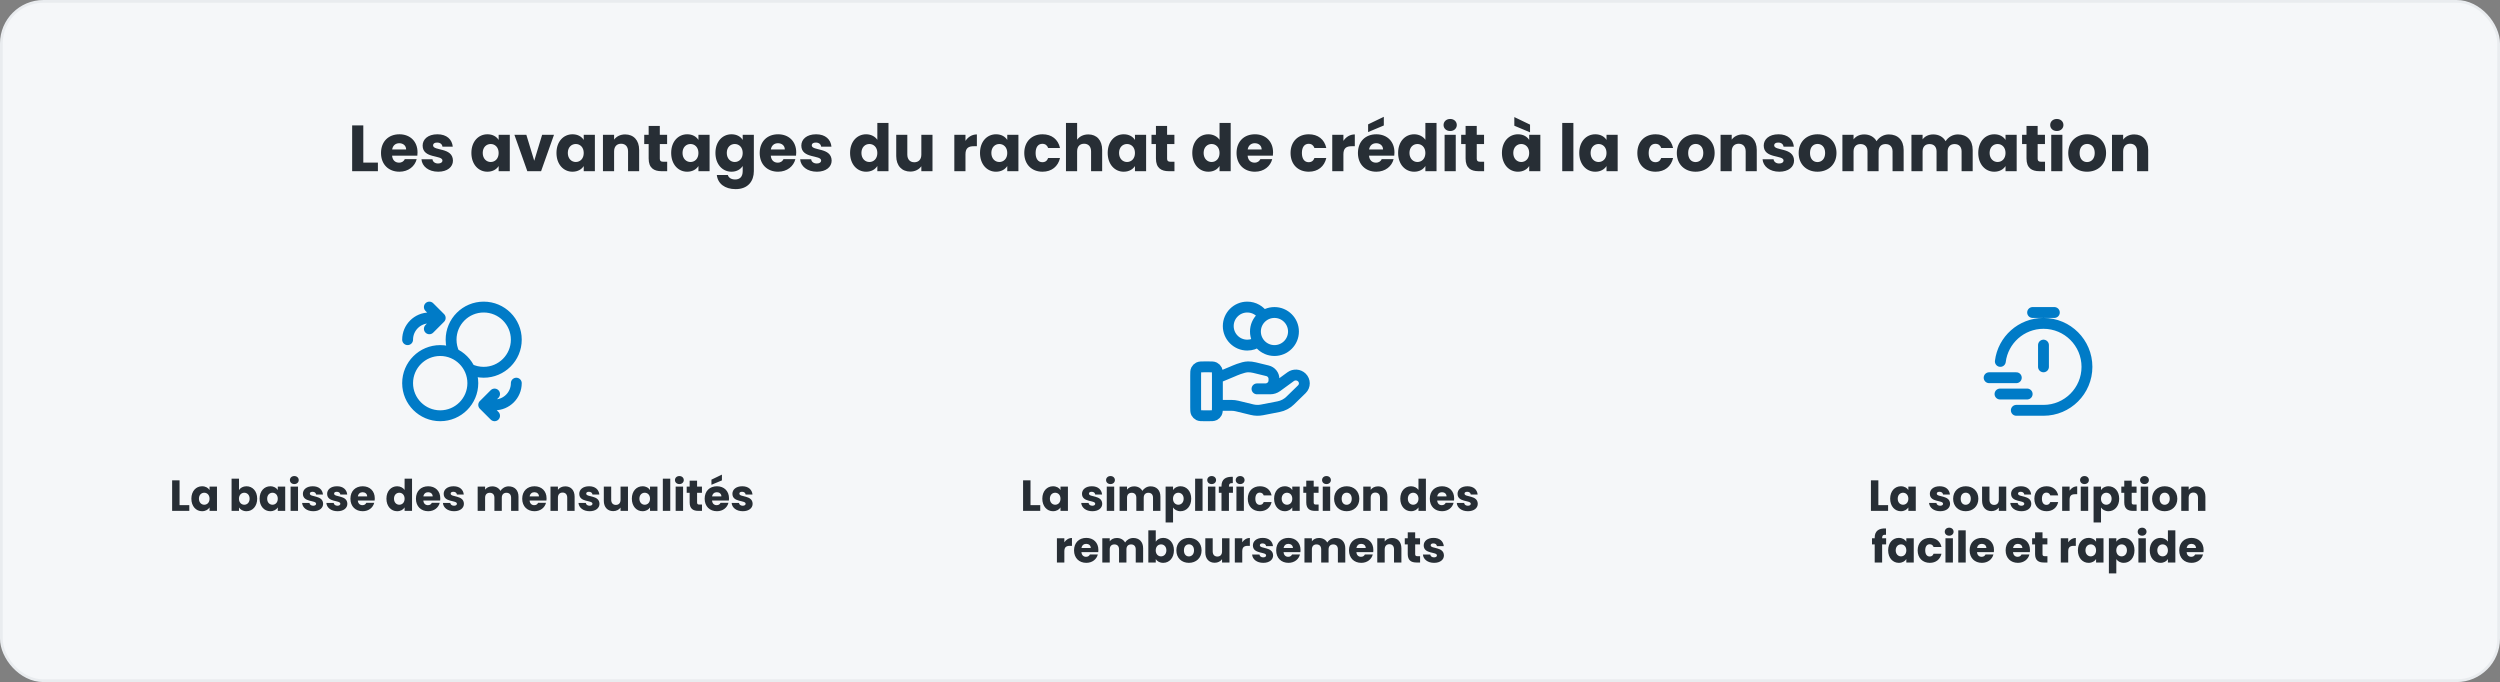
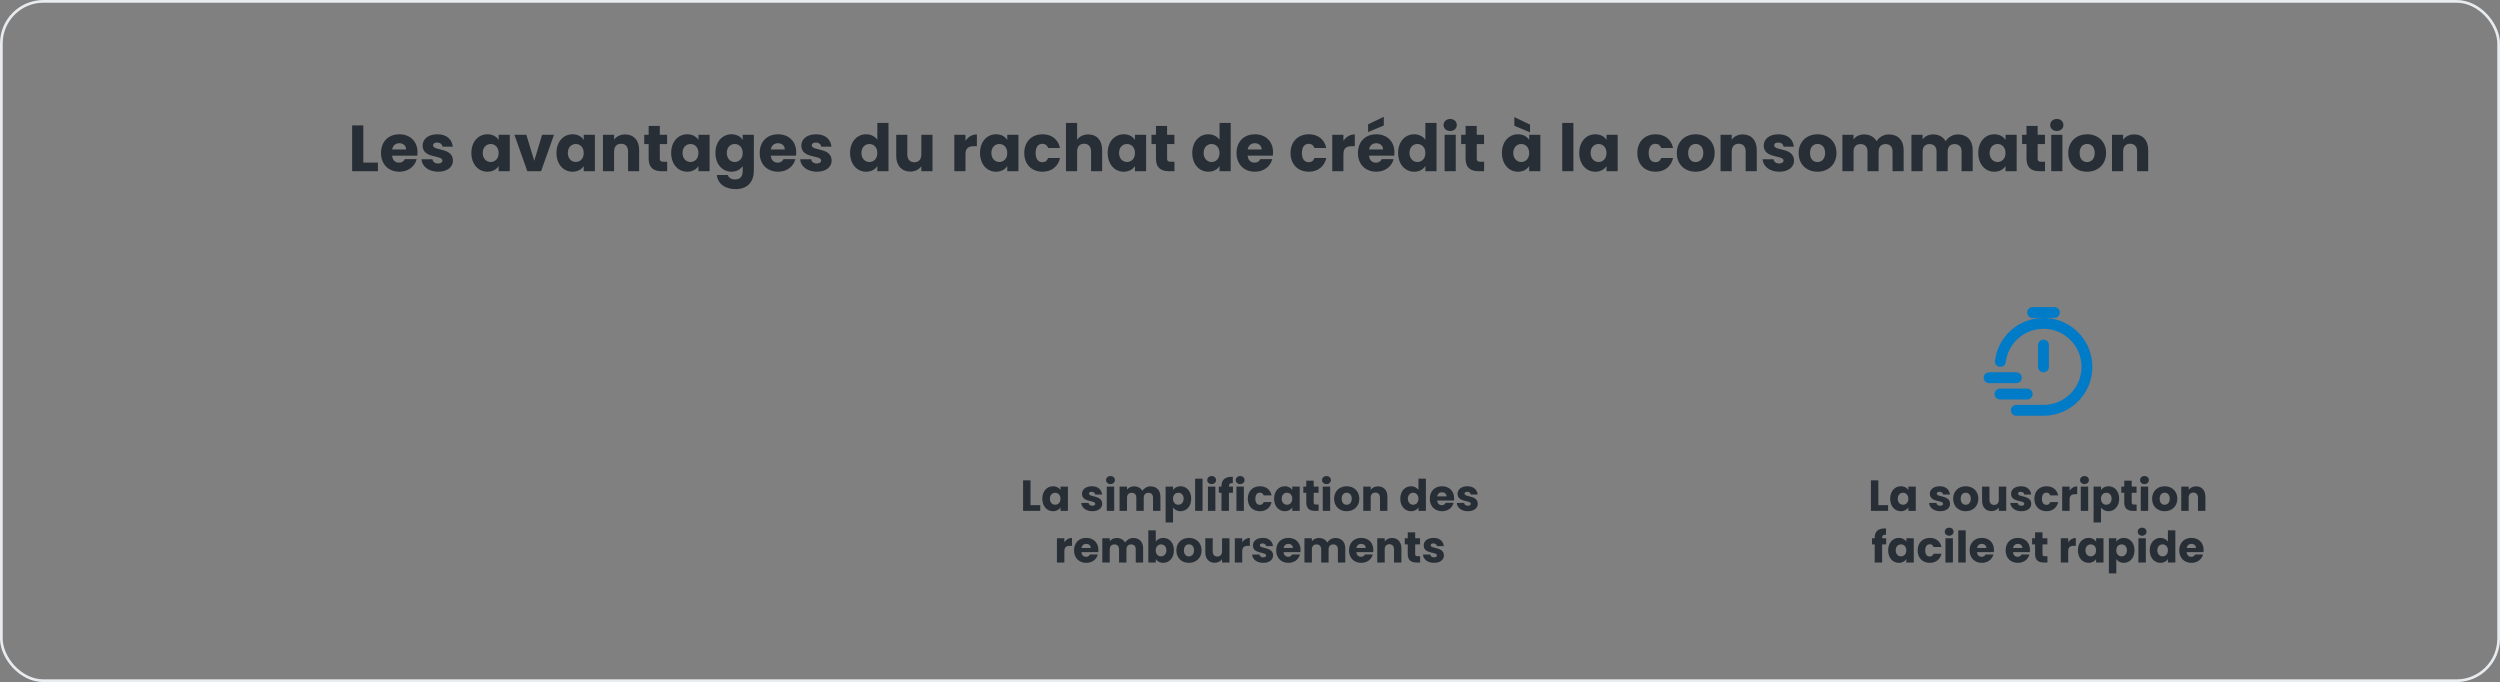
<svg xmlns="http://www.w3.org/2000/svg" width="920" height="251" viewBox="0 0 920 251" fill="none">
  <rect x="0" y="0" width="920" height="251" fill="#808080" stroke="none" />
-   <rect x="0.5" y="0.5" width="919" height="250" rx="15.5" fill="#F5F7F9" />
  <rect x="0.5" y="0.5" width="919" height="250" rx="15.5" stroke="#E9ECEF" />
  <path d="M129.59 46.152H133.694V59.832H139.07V63H129.59V46.152ZM146.931 52.704C145.587 52.704 144.555 53.52 144.315 55.008H149.451C149.451 53.544 148.299 52.704 146.931 52.704ZM153.339 58.56C152.691 61.176 150.315 63.192 146.979 63.192C143.043 63.192 140.211 60.552 140.211 56.304C140.211 52.056 142.995 49.416 146.979 49.416C150.891 49.416 153.651 52.008 153.651 56.088C153.651 56.472 153.627 56.88 153.579 57.288H144.291C144.435 59.04 145.515 59.856 146.835 59.856C147.987 59.856 148.635 59.28 148.971 58.56H153.339ZM166.688 59.112C166.688 61.44 164.624 63.192 161.264 63.192C157.688 63.192 155.288 61.2 155.096 58.608H159.152C159.248 59.544 160.088 60.168 161.216 60.168C162.272 60.168 162.824 59.688 162.824 59.088C162.824 56.928 155.528 58.488 155.528 53.568C155.528 51.288 157.472 49.416 160.976 49.416C164.432 49.416 166.352 51.336 166.616 53.976H162.824C162.704 53.064 162.008 52.464 160.856 52.464C159.896 52.464 159.368 52.848 159.368 53.496C159.368 55.632 166.616 54.12 166.688 59.112ZM173.469 56.28C173.469 52.056 176.085 49.416 179.373 49.416C181.365 49.416 182.781 50.328 183.501 51.504V49.608H187.605V63H183.501V61.104C182.757 62.28 181.341 63.192 179.349 63.192C176.085 63.192 173.469 60.504 173.469 56.28ZM183.501 56.304C183.501 54.168 182.133 52.992 180.573 52.992C179.037 52.992 177.645 54.144 177.645 56.28C177.645 58.416 179.037 59.616 180.573 59.616C182.133 59.616 183.501 58.44 183.501 56.304ZM189.302 49.608H193.694L196.598 59.16L199.502 49.608H203.87L199.118 63H194.054L189.302 49.608ZM204.781 56.28C204.781 52.056 207.397 49.416 210.685 49.416C212.677 49.416 214.093 50.328 214.813 51.504V49.608H218.917V63H214.813V61.104C214.069 62.28 212.653 63.192 210.661 63.192C207.397 63.192 204.781 60.504 204.781 56.28ZM214.813 56.304C214.813 54.168 213.445 52.992 211.885 52.992C210.349 52.992 208.957 54.144 208.957 56.28C208.957 58.416 210.349 59.616 211.885 59.616C213.445 59.616 214.813 58.44 214.813 56.304ZM231.126 63V55.728C231.126 53.904 230.118 52.896 228.558 52.896C226.998 52.896 225.99 53.904 225.99 55.728V63H221.886V49.608H225.99V51.384C226.806 50.256 228.246 49.464 230.046 49.464C233.142 49.464 235.206 51.576 235.206 55.176V63H231.126ZM238.706 58.344V53.016H237.074V49.608H238.706V46.344H242.81V49.608H245.498V53.016H242.81V58.392C242.81 59.184 243.146 59.52 244.058 59.52H245.522V63H243.434C240.65 63 238.706 61.824 238.706 58.344ZM246.992 56.28C246.992 52.056 249.608 49.416 252.896 49.416C254.888 49.416 256.304 50.328 257.024 51.504V49.608H261.128V63H257.024V61.104C256.28 62.28 254.864 63.192 252.872 63.192C249.608 63.192 246.992 60.504 246.992 56.28ZM257.024 56.304C257.024 54.168 255.656 52.992 254.096 52.992C252.56 52.992 251.168 54.144 251.168 56.28C251.168 58.416 252.56 59.616 254.096 59.616C255.656 59.616 257.024 58.44 257.024 56.304ZM263.281 56.28C263.281 52.056 265.897 49.416 269.185 49.416C271.153 49.416 272.593 50.304 273.313 51.504V49.608H277.417V62.976C277.417 66.552 275.353 69.6 270.721 69.6C266.737 69.6 264.145 67.584 263.785 64.392H267.841C268.105 65.4 269.113 66.048 270.529 66.048C272.089 66.048 273.313 65.232 273.313 62.976V61.08C272.569 62.256 271.153 63.192 269.185 63.192C265.897 63.192 263.281 60.504 263.281 56.28ZM273.313 56.304C273.313 54.168 271.945 52.992 270.385 52.992C268.849 52.992 267.457 54.144 267.457 56.28C267.457 58.416 268.849 59.616 270.385 59.616C271.945 59.616 273.313 58.44 273.313 56.304ZM286.29 52.704C284.946 52.704 283.914 53.52 283.674 55.008H288.81C288.81 53.544 287.658 52.704 286.29 52.704ZM292.698 58.56C292.05 61.176 289.674 63.192 286.338 63.192C282.402 63.192 279.57 60.552 279.57 56.304C279.57 52.056 282.354 49.416 286.338 49.416C290.25 49.416 293.01 52.008 293.01 56.088C293.01 56.472 292.986 56.88 292.938 57.288H283.65C283.794 59.04 284.874 59.856 286.194 59.856C287.346 59.856 287.994 59.28 288.33 58.56H292.698ZM306.048 59.112C306.048 61.44 303.984 63.192 300.624 63.192C297.048 63.192 294.648 61.2 294.456 58.608H298.512C298.608 59.544 299.448 60.168 300.576 60.168C301.632 60.168 302.184 59.688 302.184 59.088C302.184 56.928 294.888 58.488 294.888 53.568C294.888 51.288 296.832 49.416 300.336 49.416C303.792 49.416 305.712 51.336 305.976 53.976H302.184C302.064 53.064 301.368 52.464 300.216 52.464C299.256 52.464 298.728 52.848 298.728 53.496C298.728 55.632 305.976 54.12 306.048 59.112ZM312.828 56.28C312.828 52.056 315.444 49.416 318.732 49.416C320.508 49.416 322.044 50.232 322.86 51.456V45.24H326.964V63H322.86V61.08C322.116 62.304 320.7 63.192 318.732 63.192C315.444 63.192 312.828 60.504 312.828 56.28ZM322.86 56.304C322.86 54.168 321.492 52.992 319.932 52.992C318.396 52.992 317.004 54.144 317.004 56.28C317.004 58.416 318.396 59.616 319.932 59.616C321.492 59.616 322.86 58.44 322.86 56.304ZM343.157 49.608V63H339.053V61.176C338.237 62.328 336.797 63.144 334.997 63.144C331.901 63.144 329.813 61.008 329.813 57.432V49.608H333.893V56.88C333.893 58.704 334.925 59.712 336.461 59.712C338.045 59.712 339.053 58.704 339.053 56.88V49.608H343.157ZM355.295 56.784V63H351.191V49.608H355.295V51.84C356.231 50.424 357.695 49.464 359.495 49.464V53.808H358.367C356.423 53.808 355.295 54.48 355.295 56.784ZM360.641 56.28C360.641 52.056 363.257 49.416 366.545 49.416C368.537 49.416 369.953 50.328 370.673 51.504V49.608H374.777V63H370.673V61.104C369.929 62.28 368.513 63.192 366.521 63.192C363.257 63.192 360.641 60.504 360.641 56.28ZM370.673 56.304C370.673 54.168 369.305 52.992 367.745 52.992C366.209 52.992 364.817 54.144 364.817 56.28C364.817 58.416 366.209 59.616 367.745 59.616C369.305 59.616 370.673 58.44 370.673 56.304ZM376.93 56.304C376.93 52.08 379.714 49.416 383.65 49.416C387.01 49.416 389.386 51.264 390.082 54.456H385.714C385.378 53.52 384.706 52.92 383.578 52.92C382.114 52.92 381.106 54.072 381.106 56.304C381.106 58.536 382.114 59.688 383.578 59.688C384.706 59.688 385.354 59.136 385.714 58.152H390.082C389.386 61.248 387.01 63.192 383.65 63.192C379.714 63.192 376.93 60.552 376.93 56.304ZM392.277 63V45.24H396.381V51.408C397.197 50.256 398.661 49.464 400.509 49.464C403.557 49.464 405.597 51.576 405.597 55.176V63H401.517V55.728C401.517 53.904 400.509 52.896 398.949 52.896C397.389 52.896 396.381 53.904 396.381 55.728V63H392.277ZM407.633 56.28C407.633 52.056 410.249 49.416 413.537 49.416C415.529 49.416 416.945 50.328 417.665 51.504V49.608H421.769V63H417.665V61.104C416.921 62.28 415.505 63.192 413.513 63.192C410.249 63.192 407.633 60.504 407.633 56.28ZM417.665 56.304C417.665 54.168 416.297 52.992 414.737 52.992C413.201 52.992 411.809 54.144 411.809 56.28C411.809 58.416 413.201 59.616 414.737 59.616C416.297 59.616 417.665 58.44 417.665 56.304ZM425.386 58.344V53.016H423.754V49.608H425.386V46.344H429.49V49.608H432.178V53.016H429.49V58.392C429.49 59.184 429.826 59.52 430.738 59.52H432.202V63H430.114C427.33 63 425.386 61.824 425.386 58.344ZM438.758 56.28C438.758 52.056 441.374 49.416 444.662 49.416C446.438 49.416 447.974 50.232 448.79 51.456V45.24H452.894V63H448.79V61.08C448.046 62.304 446.63 63.192 444.662 63.192C441.374 63.192 438.758 60.504 438.758 56.28ZM448.79 56.304C448.79 54.168 447.422 52.992 445.862 52.992C444.326 52.992 442.934 54.144 442.934 56.28C442.934 58.416 444.326 59.616 445.862 59.616C447.422 59.616 448.79 58.44 448.79 56.304ZM461.767 52.704C460.423 52.704 459.391 53.52 459.151 55.008H464.287C464.287 53.544 463.135 52.704 461.767 52.704ZM468.175 58.56C467.527 61.176 465.151 63.192 461.815 63.192C457.879 63.192 455.047 60.552 455.047 56.304C455.047 52.056 457.831 49.416 461.815 49.416C465.727 49.416 468.487 52.008 468.487 56.088C468.487 56.472 468.463 56.88 468.415 57.288H459.127C459.271 59.04 460.351 59.856 461.671 59.856C462.823 59.856 463.471 59.28 463.807 58.56H468.175ZM474.922 56.304C474.922 52.08 477.706 49.416 481.642 49.416C485.002 49.416 487.378 51.264 488.074 54.456H483.706C483.37 53.52 482.698 52.92 481.57 52.92C480.106 52.92 479.098 54.072 479.098 56.304C479.098 58.536 480.106 59.688 481.57 59.688C482.698 59.688 483.346 59.136 483.706 58.152H488.074C487.378 61.248 485.002 63.192 481.642 63.192C477.706 63.192 474.922 60.552 474.922 56.304ZM494.373 56.784V63H490.269V49.608H494.373V51.84C495.309 50.424 496.773 49.464 498.573 49.464V53.808H497.445C495.501 53.808 494.373 54.48 494.373 56.784ZM506.439 52.704C505.095 52.704 504.063 53.52 503.823 55.008H508.959C508.959 53.544 507.807 52.704 506.439 52.704ZM512.847 58.56C512.199 61.176 509.823 63.192 506.487 63.192C502.551 63.192 499.719 60.552 499.719 56.304C499.719 52.056 502.503 49.416 506.487 49.416C510.399 49.416 513.159 52.008 513.159 56.088C513.159 56.472 513.135 56.88 513.087 57.288H503.799C503.943 59.04 505.023 59.856 506.343 59.856C507.495 59.856 508.143 59.28 508.479 58.56H512.847ZM503.463 45.768L509.247 42.984V46.176L503.463 48.6V45.768ZM514.508 56.28C514.508 52.056 517.124 49.416 520.412 49.416C522.188 49.416 523.724 50.232 524.54 51.456V45.24H528.644V63H524.54V61.08C523.796 62.304 522.38 63.192 520.412 63.192C517.124 63.192 514.508 60.504 514.508 56.28ZM524.54 56.304C524.54 54.168 523.172 52.992 521.612 52.992C520.076 52.992 518.684 54.144 518.684 56.28C518.684 58.416 520.076 59.616 521.612 59.616C523.172 59.616 524.54 58.44 524.54 56.304ZM531.613 63V49.608H535.717V63H531.613ZM533.677 48.216C532.213 48.216 531.229 47.232 531.229 46.008C531.229 44.76 532.213 43.776 533.677 43.776C535.117 43.776 536.101 44.76 536.101 46.008C536.101 47.232 535.117 48.216 533.677 48.216ZM539.339 58.344V53.016H537.707V49.608H539.339V46.344H543.443V49.608H546.131V53.016H543.443V58.392C543.443 59.184 543.779 59.52 544.691 59.52H546.155V63H544.067C541.283 63 539.339 61.824 539.339 58.344ZM552.711 56.28C552.711 52.056 555.327 49.416 558.615 49.416C560.607 49.416 562.023 50.328 562.743 51.504V49.608H566.847V63H562.743V61.104C561.999 62.28 560.583 63.192 558.591 63.192C555.327 63.192 552.711 60.504 552.711 56.28ZM562.743 56.304C562.743 54.168 561.375 52.992 559.815 52.992C558.279 52.992 556.887 54.144 556.887 56.28C556.887 58.416 558.279 59.616 559.815 59.616C561.375 59.616 562.743 58.44 562.743 56.304ZM557.271 46.272V43.08L563.055 45.864V48.696L557.271 46.272ZM574.902 63V45.24H579.006V63H574.902ZM581.164 56.28C581.164 52.056 583.78 49.416 587.068 49.416C589.06 49.416 590.476 50.328 591.196 51.504V49.608H595.3V63H591.196V61.104C590.452 62.28 589.036 63.192 587.044 63.192C583.78 63.192 581.164 60.504 581.164 56.28ZM591.196 56.304C591.196 54.168 589.828 52.992 588.268 52.992C586.732 52.992 585.34 54.144 585.34 56.28C585.34 58.416 586.732 59.616 588.268 59.616C589.828 59.616 591.196 58.44 591.196 56.304ZM602.539 56.304C602.539 52.08 605.323 49.416 609.259 49.416C612.619 49.416 614.995 51.264 615.691 54.456H611.323C610.987 53.52 610.315 52.92 609.187 52.92C607.723 52.92 606.715 54.072 606.715 56.304C606.715 58.536 607.723 59.688 609.187 59.688C610.315 59.688 610.963 59.136 611.323 58.152H615.691C614.995 61.248 612.619 63.192 609.259 63.192C605.323 63.192 602.539 60.552 602.539 56.304ZM630.99 56.304C630.99 60.552 627.918 63.192 623.982 63.192C620.046 63.192 617.07 60.552 617.07 56.304C617.07 52.056 620.118 49.416 624.03 49.416C627.966 49.416 630.99 52.056 630.99 56.304ZM621.246 56.304C621.246 58.56 622.494 59.64 623.982 59.64C625.446 59.64 626.814 58.56 626.814 56.304C626.814 54.024 625.47 52.968 624.03 52.968C622.542 52.968 621.246 54.024 621.246 56.304ZM642.408 63V55.728C642.408 53.904 641.4 52.896 639.84 52.896C638.28 52.896 637.272 53.904 637.272 55.728V63H633.168V49.608H637.272V51.384C638.088 50.256 639.528 49.464 641.328 49.464C644.424 49.464 646.488 51.576 646.488 55.176V63H642.408ZM660.212 59.112C660.212 61.44 658.148 63.192 654.788 63.192C651.212 63.192 648.812 61.2 648.62 58.608H652.676C652.772 59.544 653.612 60.168 654.74 60.168C655.796 60.168 656.348 59.688 656.348 59.088C656.348 56.928 649.052 58.488 649.052 53.568C649.052 51.288 650.996 49.416 654.5 49.416C657.956 49.416 659.876 51.336 660.14 53.976H656.348C656.228 53.064 655.532 52.464 654.38 52.464C653.42 52.464 652.892 52.848 652.892 53.496C652.892 55.632 660.14 54.12 660.212 59.112ZM675.826 56.304C675.826 60.552 672.754 63.192 668.818 63.192C664.882 63.192 661.906 60.552 661.906 56.304C661.906 52.056 664.954 49.416 668.866 49.416C672.802 49.416 675.826 52.056 675.826 56.304ZM666.082 56.304C666.082 58.56 667.33 59.64 668.818 59.64C670.282 59.64 671.65 58.56 671.65 56.304C671.65 54.024 670.306 52.968 668.866 52.968C667.378 52.968 666.082 54.024 666.082 56.304ZM696.46 63V55.728C696.46 53.976 695.452 53.016 693.892 53.016C692.332 53.016 691.324 53.976 691.324 55.728V63H687.244V55.728C687.244 53.976 686.236 53.016 684.676 53.016C683.116 53.016 682.108 53.976 682.108 55.728V63H678.004V49.608H682.108V51.288C682.9 50.208 684.268 49.464 686.02 49.464C688.036 49.464 689.668 50.352 690.58 51.96C691.468 50.544 693.148 49.464 695.092 49.464C698.404 49.464 700.54 51.576 700.54 55.176V63H696.46ZM721.866 63V55.728C721.866 53.976 720.858 53.016 719.298 53.016C717.738 53.016 716.73 53.976 716.73 55.728V63H712.65V55.728C712.65 53.976 711.642 53.016 710.082 53.016C708.522 53.016 707.514 53.976 707.514 55.728V63H703.41V49.608H707.514V51.288C708.306 50.208 709.674 49.464 711.426 49.464C713.442 49.464 715.074 50.352 715.986 51.96C716.874 50.544 718.554 49.464 720.498 49.464C723.81 49.464 725.946 51.576 725.946 55.176V63H721.866ZM728 56.28C728 52.056 730.616 49.416 733.904 49.416C735.896 49.416 737.312 50.328 738.032 51.504V49.608H742.136V63H738.032V61.104C737.288 62.28 735.872 63.192 733.88 63.192C730.616 63.192 728 60.504 728 56.28ZM738.032 56.304C738.032 54.168 736.664 52.992 735.104 52.992C733.568 52.992 732.176 54.144 732.176 56.28C732.176 58.416 733.568 59.616 735.104 59.616C736.664 59.616 738.032 58.44 738.032 56.304ZM745.753 58.344V53.016H744.121V49.608H745.753V46.344H749.857V49.608H752.545V53.016H749.857V58.392C749.857 59.184 750.193 59.52 751.105 59.52H752.569V63H750.481C747.697 63 745.753 61.824 745.753 58.344ZM754.855 63V49.608H758.959V63H754.855ZM756.919 48.216C755.455 48.216 754.471 47.232 754.471 46.008C754.471 44.76 755.455 43.776 756.919 43.776C758.359 43.776 759.343 44.76 759.343 46.008C759.343 47.232 758.359 48.216 756.919 48.216ZM775.037 56.304C775.037 60.552 771.965 63.192 768.029 63.192C764.093 63.192 761.117 60.552 761.117 56.304C761.117 52.056 764.165 49.416 768.077 49.416C772.013 49.416 775.037 52.056 775.037 56.304ZM765.293 56.304C765.293 58.56 766.541 59.64 768.029 59.64C769.493 59.64 770.861 58.56 770.861 56.304C770.861 54.024 769.517 52.968 768.077 52.968C766.589 52.968 765.293 54.024 765.293 56.304ZM786.455 63V55.728C786.455 53.904 785.447 52.896 783.887 52.896C782.327 52.896 781.319 53.904 781.319 55.728V63H777.215V49.608H781.319V51.384C782.135 50.256 783.575 49.464 785.375 49.464C788.471 49.464 790.535 51.576 790.535 55.176V63H786.455Z" fill="#272E35" />
  <g clip-path="url(#clip0_3051_1848)">
-     <path d="M158 121L162 117M162 117L158 113M162 117H158C153.582 117 150 120.582 150 125M182 145L178 149M178 149L182 153M178 149H182C186.418 149 190 145.418 190 141M172.834 135.834C174.399 136.582 176.151 137 178 137C184.627 137 190 131.627 190 125C190 118.373 184.627 113 178 113C171.373 113 166 118.373 166 125C166 126.849 166.418 128.601 167.166 130.166M174 141C174 147.627 168.627 153 162 153C155.373 153 150 147.627 150 141C150 134.373 155.373 129 162 129C168.627 129 174 134.373 174 141Z" stroke="#007BC7" stroke-width="4" stroke-linecap="round" stroke-linejoin="round" />
-     <path d="M63.344 176.768H66.08V185.888H69.664V188H63.344V176.768ZM70.425 183.52C70.425 180.704 72.169 178.944 74.361 178.944C75.689 178.944 76.633 179.552 77.113 180.336V179.072H79.849V188H77.113V186.736C76.617 187.52 75.673 188.128 74.345 188.128C72.169 188.128 70.425 186.336 70.425 183.52ZM77.113 183.536C77.113 182.112 76.201 181.328 75.161 181.328C74.137 181.328 73.209 182.096 73.209 183.52C73.209 184.944 74.137 185.744 75.161 185.744C76.201 185.744 77.113 184.96 77.113 183.536ZM87.955 180.336C88.451 179.536 89.427 178.944 90.707 178.944C92.915 178.944 94.643 180.704 94.643 183.52C94.643 186.336 92.899 188.128 90.707 188.128C89.395 188.128 88.451 187.536 87.955 186.752V188H85.219V176.16H87.955V180.336ZM91.859 183.52C91.859 182.096 90.931 181.328 89.891 181.328C88.867 181.328 87.939 182.112 87.939 183.536C87.939 184.96 88.867 185.744 89.891 185.744C90.931 185.744 91.859 184.944 91.859 183.52ZM95.534 183.52C95.534 180.704 97.278 178.944 99.47 178.944C100.798 178.944 101.742 179.552 102.222 180.336V179.072H104.958V188H102.222V186.736C101.726 187.52 100.782 188.128 99.454 188.128C97.278 188.128 95.534 186.336 95.534 183.52ZM102.222 183.536C102.222 182.112 101.31 181.328 100.27 181.328C99.246 181.328 98.318 182.096 98.318 183.52C98.318 184.944 99.246 185.744 100.27 185.744C101.31 185.744 102.222 184.96 102.222 183.536ZM106.937 188V179.072H109.673V188H106.937ZM108.313 178.144C107.337 178.144 106.681 177.488 106.681 176.672C106.681 175.84 107.337 175.184 108.313 175.184C109.273 175.184 109.929 175.84 109.929 176.672C109.929 177.488 109.273 178.144 108.313 178.144ZM118.904 185.408C118.904 186.96 117.528 188.128 115.288 188.128C112.904 188.128 111.304 186.8 111.176 185.072H113.88C113.944 185.696 114.504 186.112 115.256 186.112C115.96 186.112 116.328 185.792 116.328 185.392C116.328 183.952 111.464 184.992 111.464 181.712C111.464 180.192 112.76 178.944 115.096 178.944C117.4 178.944 118.68 180.224 118.856 181.984H116.328C116.248 181.376 115.784 180.976 115.016 180.976C114.376 180.976 114.024 181.232 114.024 181.664C114.024 183.088 118.856 182.08 118.904 185.408ZM127.826 185.408C127.826 186.96 126.45 188.128 124.21 188.128C121.826 188.128 120.226 186.8 120.098 185.072H122.802C122.866 185.696 123.426 186.112 124.178 186.112C124.882 186.112 125.25 185.792 125.25 185.392C125.25 183.952 120.386 184.992 120.386 181.712C120.386 180.192 121.682 178.944 124.018 178.944C126.322 178.944 127.602 180.224 127.778 181.984H125.25C125.17 181.376 124.706 180.976 123.938 180.976C123.298 180.976 122.946 181.232 122.946 181.664C122.946 183.088 127.778 182.08 127.826 185.408ZM133.436 181.136C132.54 181.136 131.852 181.68 131.692 182.672H135.116C135.116 181.696 134.348 181.136 133.436 181.136ZM137.708 185.04C137.276 186.784 135.692 188.128 133.468 188.128C130.844 188.128 128.956 186.368 128.956 183.536C128.956 180.704 130.812 178.944 133.468 178.944C136.076 178.944 137.916 180.672 137.916 183.392C137.916 183.648 137.9 183.92 137.868 184.192H131.676C131.772 185.36 132.492 185.904 133.372 185.904C134.14 185.904 134.572 185.52 134.796 185.04H137.708ZM142.206 183.52C142.206 180.704 143.95 178.944 146.142 178.944C147.326 178.944 148.35 179.488 148.894 180.304V176.16H151.63V188H148.894V186.72C148.398 187.536 147.454 188.128 146.142 188.128C143.95 188.128 142.206 186.336 142.206 183.52ZM148.894 183.536C148.894 182.112 147.982 181.328 146.942 181.328C145.918 181.328 144.99 182.096 144.99 183.52C144.99 184.944 145.918 185.744 146.942 185.744C147.982 185.744 148.894 184.96 148.894 183.536ZM157.545 181.136C156.649 181.136 155.961 181.68 155.801 182.672H159.225C159.225 181.696 158.457 181.136 157.545 181.136ZM161.817 185.04C161.385 186.784 159.801 188.128 157.577 188.128C154.953 188.128 153.065 186.368 153.065 183.536C153.065 180.704 154.921 178.944 157.577 178.944C160.185 178.944 162.025 180.672 162.025 183.392C162.025 183.648 162.009 183.92 161.977 184.192H155.785C155.881 185.36 156.601 185.904 157.481 185.904C158.249 185.904 158.681 185.52 158.905 185.04H161.817ZM170.717 185.408C170.717 186.96 169.341 188.128 167.101 188.128C164.717 188.128 163.117 186.8 162.989 185.072H165.693C165.757 185.696 166.317 186.112 167.069 186.112C167.773 186.112 168.141 185.792 168.141 185.392C168.141 183.952 163.277 184.992 163.277 181.712C163.277 180.192 164.573 178.944 166.909 178.944C169.213 178.944 170.493 180.224 170.669 181.984H168.141C168.061 181.376 167.597 180.976 166.829 180.976C166.189 180.976 165.837 181.232 165.837 181.664C165.837 183.088 170.669 182.08 170.717 185.408ZM188.085 188V183.152C188.085 181.984 187.413 181.344 186.373 181.344C185.333 181.344 184.661 181.984 184.661 183.152V188H181.941V183.152C181.941 181.984 181.269 181.344 180.229 181.344C179.189 181.344 178.517 181.984 178.517 183.152V188H175.781V179.072H178.517V180.192C179.045 179.472 179.957 178.976 181.125 178.976C182.469 178.976 183.557 179.568 184.165 180.64C184.757 179.696 185.877 178.976 187.173 178.976C189.381 178.976 190.805 180.384 190.805 182.784V188H188.085ZM196.655 181.136C195.759 181.136 195.071 181.68 194.911 182.672H198.335C198.335 181.696 197.567 181.136 196.655 181.136ZM200.927 185.04C200.495 186.784 198.911 188.128 196.687 188.128C194.063 188.128 192.175 186.368 192.175 183.536C192.175 180.704 194.031 178.944 196.687 178.944C199.295 178.944 201.135 180.672 201.135 183.392C201.135 183.648 201.119 183.92 201.087 184.192H194.895C194.991 185.36 195.711 185.904 196.591 185.904C197.359 185.904 197.791 185.52 198.015 185.04H200.927ZM208.738 188V183.152C208.738 181.936 208.066 181.264 207.026 181.264C205.986 181.264 205.314 181.936 205.314 183.152V188H202.578V179.072H205.314V180.256C205.858 179.504 206.818 178.976 208.018 178.976C210.082 178.976 211.458 180.384 211.458 182.784V188H208.738ZM220.607 185.408C220.607 186.96 219.231 188.128 216.991 188.128C214.607 188.128 213.007 186.8 212.879 185.072H215.583C215.647 185.696 216.207 186.112 216.959 186.112C217.663 186.112 218.031 185.792 218.031 185.392C218.031 183.952 213.167 184.992 213.167 181.712C213.167 180.192 214.463 178.944 216.799 178.944C219.103 178.944 220.383 180.224 220.559 181.984H218.031C217.951 181.376 217.487 180.976 216.719 180.976C216.079 180.976 215.727 181.232 215.727 181.664C215.727 183.088 220.559 182.08 220.607 185.408ZM231.097 179.072V188H228.361V186.784C227.817 187.552 226.857 188.096 225.657 188.096C223.593 188.096 222.201 186.672 222.201 184.288V179.072H224.921V183.92C224.921 185.136 225.609 185.808 226.633 185.808C227.689 185.808 228.361 185.136 228.361 183.92V179.072H231.097ZM232.518 183.52C232.518 180.704 234.262 178.944 236.454 178.944C237.782 178.944 238.726 179.552 239.206 180.336V179.072H241.942V188H239.206V186.736C238.71 187.52 237.766 188.128 236.438 188.128C234.262 188.128 232.518 186.336 232.518 183.52ZM239.206 183.536C239.206 182.112 238.294 181.328 237.254 181.328C236.23 181.328 235.302 182.096 235.302 183.52C235.302 184.944 236.23 185.744 237.254 185.744C238.294 185.744 239.206 184.96 239.206 183.536ZM243.922 188V176.16H246.658V188H243.922ZM248.64 188V179.072H251.376V188H248.64ZM250.016 178.144C249.04 178.144 248.384 177.488 248.384 176.672C248.384 175.84 249.04 175.184 250.016 175.184C250.976 175.184 251.632 175.84 251.632 176.672C251.632 177.488 250.976 178.144 250.016 178.144ZM253.791 184.896V181.344H252.703V179.072H253.791V176.896H256.527V179.072H258.319V181.344H256.527V184.928C256.527 185.456 256.751 185.68 257.359 185.68H258.335V188H256.943C255.087 188 253.791 187.216 253.791 184.896ZM263.795 181.136C262.899 181.136 262.211 181.68 262.051 182.672H265.475C265.475 181.696 264.707 181.136 263.795 181.136ZM268.067 185.04C267.635 186.784 266.051 188.128 263.827 188.128C261.203 188.128 259.315 186.368 259.315 183.536C259.315 180.704 261.171 178.944 263.827 178.944C266.435 178.944 268.275 180.672 268.275 183.392C268.275 183.648 268.259 183.92 268.227 184.192H262.035C262.131 185.36 262.851 185.904 263.731 185.904C264.499 185.904 264.931 185.52 265.155 185.04H268.067ZM261.811 176.512L265.667 174.656V176.784L261.811 178.4V176.512ZM276.967 185.408C276.967 186.96 275.591 188.128 273.351 188.128C270.967 188.128 269.367 186.8 269.239 185.072H271.943C272.007 185.696 272.567 186.112 273.319 186.112C274.023 186.112 274.391 185.792 274.391 185.392C274.391 183.952 269.527 184.992 269.527 181.712C269.527 180.192 270.823 178.944 273.159 178.944C275.463 178.944 276.743 180.224 276.919 181.984H274.391C274.311 181.376 273.847 180.976 273.079 180.976C272.439 180.976 272.087 181.232 272.087 181.664C272.087 183.088 276.919 182.08 276.967 185.408Z" fill="#272E35" />
-   </g>
+     </g>
  <g clip-path="url(#clip1_3051_1848)">
-     <path d="M463.059 125.704C461.914 126.52 460.513 127 459 127C455.134 127 452 123.866 452 120C452 116.134 455.134 113 459 113C461.506 113 463.704 114.317 464.941 116.296M448 149.174H453.221C453.901 149.174 454.578 149.255 455.238 149.417L460.754 150.758C461.951 151.049 463.198 151.078 464.407 150.843L470.506 149.656C472.117 149.342 473.599 148.571 474.761 147.441L479.076 143.243C480.308 142.047 480.308 140.105 479.076 138.906C477.966 137.827 476.209 137.705 474.954 138.621L469.925 142.29C469.205 142.816 468.329 143.1 467.427 143.1H462.571L465.662 143.1C467.404 143.1 468.816 141.727 468.816 140.032V139.418C468.816 138.011 467.831 136.784 466.428 136.444L461.657 135.283C460.881 135.095 460.086 135 459.286 135C457.357 135 453.864 136.598 453.864 136.598L448 139.05M476 122C476 125.866 472.866 129 469 129C465.134 129 462 125.866 462 122C462 118.134 465.134 115 469 115C472.866 115 476 118.134 476 122ZM440 138.2L440 149.8C440 150.92 440 151.48 440.218 151.908C440.41 152.284 440.716 152.59 441.092 152.782C441.52 153 442.08 153 443.2 153H444.8C445.92 153 446.48 153 446.908 152.782C447.284 152.59 447.59 152.284 447.782 151.908C448 151.48 448 150.92 448 149.8V138.2C448 137.08 448 136.52 447.782 136.092C447.59 135.716 447.284 135.41 446.908 135.218C446.48 135 445.92 135 444.8 135L443.2 135C442.08 135 441.52 135 441.092 135.218C440.716 135.41 440.41 135.716 440.218 136.092C440 136.52 440 137.08 440 138.2Z" stroke="#007BC7" stroke-width="4" stroke-linecap="round" stroke-linejoin="round" />
    <path d="M376.492 176.768H379.228V185.888H382.812V188H376.492V176.768ZM383.573 183.52C383.573 180.704 385.317 178.944 387.509 178.944C388.837 178.944 389.781 179.552 390.261 180.336V179.072H392.997V188H390.261V186.736C389.765 187.52 388.821 188.128 387.493 188.128C385.317 188.128 383.573 186.336 383.573 183.52ZM390.261 183.536C390.261 182.112 389.349 181.328 388.309 181.328C387.285 181.328 386.357 182.096 386.357 183.52C386.357 184.944 387.285 185.744 388.309 185.744C389.349 185.744 390.261 184.96 390.261 183.536ZM405.615 185.408C405.615 186.96 404.239 188.128 401.999 188.128C399.615 188.128 398.015 186.8 397.887 185.072H400.591C400.655 185.696 401.215 186.112 401.967 186.112C402.671 186.112 403.039 185.792 403.039 185.392C403.039 183.952 398.175 184.992 398.175 181.712C398.175 180.192 399.471 178.944 401.807 178.944C404.111 178.944 405.391 180.224 405.567 181.984H403.039C402.959 181.376 402.495 180.976 401.727 180.976C401.087 180.976 400.735 181.232 400.735 181.664C400.735 183.088 405.567 182.08 405.615 185.408ZM407.289 188V179.072H410.025V188H407.289ZM408.665 178.144C407.689 178.144 407.033 177.488 407.033 176.672C407.033 175.84 407.689 175.184 408.665 175.184C409.625 175.184 410.281 175.84 410.281 176.672C410.281 177.488 409.625 178.144 408.665 178.144ZM424.312 188V183.152C424.312 181.984 423.64 181.344 422.6 181.344C421.56 181.344 420.888 181.984 420.888 183.152V188H418.168V183.152C418.168 181.984 417.496 181.344 416.456 181.344C415.416 181.344 414.744 181.984 414.744 183.152V188H412.008V179.072H414.744V180.192C415.272 179.472 416.184 178.976 417.352 178.976C418.696 178.976 419.784 179.568 420.392 180.64C420.984 179.696 422.104 178.976 423.4 178.976C425.608 178.976 427.032 180.384 427.032 182.784V188H424.312ZM431.681 180.336C432.177 179.552 433.121 178.944 434.433 178.944C436.625 178.944 438.369 180.704 438.369 183.52C438.369 186.336 436.625 188.128 434.433 188.128C433.121 188.128 432.177 187.504 431.681 186.752V192.256H428.945V179.072H431.681V180.336ZM435.585 183.52C435.585 182.096 434.657 181.328 433.617 181.328C432.593 181.328 431.665 182.112 431.665 183.536C431.665 184.96 432.593 185.744 433.617 185.744C434.657 185.744 435.585 184.944 435.585 183.52ZM439.805 188V176.16H442.541V188H439.805ZM444.523 188V179.072H447.259V188H444.523ZM445.899 178.144C444.923 178.144 444.267 177.488 444.267 176.672C444.267 175.84 444.923 175.184 445.899 175.184C446.859 175.184 447.515 175.84 447.515 176.672C447.515 177.488 446.859 178.144 445.899 178.144ZM449.514 188V181.344H448.522V179.072H449.514V178.816C449.514 176.48 450.954 175.328 453.674 175.472V177.792C452.618 177.728 452.25 178.048 452.25 178.992V179.072H453.722V181.344H452.25V188H449.514ZM455.008 188V179.072H457.744V188H455.008ZM456.384 178.144C455.408 178.144 454.752 177.488 454.752 176.672C454.752 175.84 455.408 175.184 456.384 175.184C457.344 175.184 458 175.84 458 176.672C458 177.488 457.344 178.144 456.384 178.144ZM459.182 183.536C459.182 180.72 461.038 178.944 463.662 178.944C465.902 178.944 467.486 180.176 467.95 182.304H465.038C464.814 181.68 464.366 181.28 463.614 181.28C462.638 181.28 461.966 182.048 461.966 183.536C461.966 185.024 462.638 185.792 463.614 185.792C464.366 185.792 464.798 185.424 465.038 184.768H467.95C467.486 186.832 465.902 188.128 463.662 188.128C461.038 188.128 459.182 186.368 459.182 183.536ZM468.87 183.52C468.87 180.704 470.614 178.944 472.806 178.944C474.134 178.944 475.078 179.552 475.558 180.336V179.072H478.294V188H475.558V186.736C475.062 187.52 474.118 188.128 472.79 188.128C470.614 188.128 468.87 186.336 468.87 183.52ZM475.558 183.536C475.558 182.112 474.646 181.328 473.606 181.328C472.582 181.328 471.654 182.096 471.654 183.52C471.654 184.944 472.582 185.744 473.606 185.744C474.646 185.744 475.558 184.96 475.558 183.536ZM480.705 184.896V181.344H479.617V179.072H480.705V176.896H483.441V179.072H485.233V181.344H483.441V184.928C483.441 185.456 483.665 185.68 484.273 185.68H485.249V188H483.857C482.001 188 480.705 187.216 480.705 184.896ZM486.773 188V179.072H489.509V188H486.773ZM488.149 178.144C487.173 178.144 486.517 177.488 486.517 176.672C486.517 175.84 487.173 175.184 488.149 175.184C489.109 175.184 489.765 175.84 489.765 176.672C489.765 177.488 489.109 178.144 488.149 178.144ZM500.228 183.536C500.228 186.368 498.18 188.128 495.556 188.128C492.932 188.128 490.948 186.368 490.948 183.536C490.948 180.704 492.98 178.944 495.588 178.944C498.212 178.944 500.228 180.704 500.228 183.536ZM493.732 183.536C493.732 185.04 494.564 185.76 495.556 185.76C496.532 185.76 497.444 185.04 497.444 183.536C497.444 182.016 496.548 181.312 495.588 181.312C494.596 181.312 493.732 182.016 493.732 183.536ZM507.84 188V183.152C507.84 181.936 507.168 181.264 506.128 181.264C505.088 181.264 504.416 181.936 504.416 183.152V188H501.68V179.072H504.416V180.256C504.96 179.504 505.92 178.976 507.12 178.976C509.184 178.976 510.56 180.384 510.56 182.784V188H507.84ZM515.307 183.52C515.307 180.704 517.051 178.944 519.243 178.944C520.427 178.944 521.451 179.488 521.995 180.304V176.16H524.731V188H521.995V186.72C521.499 187.536 520.555 188.128 519.243 188.128C517.051 188.128 515.307 186.336 515.307 183.52ZM521.995 183.536C521.995 182.112 521.083 181.328 520.043 181.328C519.019 181.328 518.091 182.096 518.091 183.52C518.091 184.944 519.019 185.744 520.043 185.744C521.083 185.744 521.995 184.96 521.995 183.536ZM530.647 181.136C529.751 181.136 529.063 181.68 528.903 182.672H532.327C532.327 181.696 531.559 181.136 530.647 181.136ZM534.919 185.04C534.487 186.784 532.903 188.128 530.679 188.128C528.055 188.128 526.167 186.368 526.167 183.536C526.167 180.704 528.023 178.944 530.679 178.944C533.287 178.944 535.127 180.672 535.127 183.392C535.127 183.648 535.111 183.92 535.079 184.192H528.887C528.983 185.36 529.703 185.904 530.583 185.904C531.351 185.904 531.783 185.52 532.007 185.04H534.919ZM543.818 185.408C543.818 186.96 542.442 188.128 540.202 188.128C537.818 188.128 536.218 186.8 536.09 185.072H538.794C538.858 185.696 539.418 186.112 540.17 186.112C540.874 186.112 541.242 185.792 541.242 185.392C541.242 183.952 536.378 184.992 536.378 181.712C536.378 180.192 537.674 178.944 540.01 178.944C542.314 178.944 543.594 180.224 543.77 181.984H541.242C541.162 181.376 540.698 180.976 539.93 180.976C539.29 180.976 538.938 181.232 538.938 181.664C538.938 183.088 543.77 182.08 543.818 185.408ZM391.681 202.856V207H388.945V198.072H391.681V199.56C392.305 198.616 393.281 197.976 394.481 197.976V200.872H393.729C392.433 200.872 391.681 201.32 391.681 202.856ZM399.725 200.136C398.829 200.136 398.141 200.68 397.981 201.672H401.405C401.405 200.696 400.637 200.136 399.725 200.136ZM403.997 204.04C403.565 205.784 401.981 207.128 399.757 207.128C397.133 207.128 395.245 205.368 395.245 202.536C395.245 199.704 397.101 197.944 399.757 197.944C402.365 197.944 404.205 199.672 404.205 202.392C404.205 202.648 404.189 202.92 404.157 203.192H397.965C398.061 204.36 398.781 204.904 399.661 204.904C400.429 204.904 400.861 204.52 401.085 204.04H403.997ZM417.952 207V202.152C417.952 200.984 417.28 200.344 416.24 200.344C415.2 200.344 414.528 200.984 414.528 202.152V207H411.808V202.152C411.808 200.984 411.136 200.344 410.096 200.344C409.056 200.344 408.384 200.984 408.384 202.152V207H405.648V198.072H408.384V199.192C408.912 198.472 409.824 197.976 410.992 197.976C412.336 197.976 413.424 198.568 414.032 199.64C414.624 198.696 415.744 197.976 417.04 197.976C419.248 197.976 420.672 199.384 420.672 201.784V207H417.952ZM425.322 199.336C425.818 198.536 426.794 197.944 428.074 197.944C430.282 197.944 432.01 199.704 432.01 202.52C432.01 205.336 430.266 207.128 428.074 207.128C426.762 207.128 425.818 206.536 425.322 205.752V207H422.586V195.16H425.322V199.336ZM429.226 202.52C429.226 201.096 428.298 200.328 427.258 200.328C426.234 200.328 425.306 201.112 425.306 202.536C425.306 203.96 426.234 204.744 427.258 204.744C428.298 204.744 429.226 203.944 429.226 202.52ZM442.181 202.536C442.181 205.368 440.133 207.128 437.509 207.128C434.885 207.128 432.901 205.368 432.901 202.536C432.901 199.704 434.933 197.944 437.541 197.944C440.165 197.944 442.181 199.704 442.181 202.536ZM435.685 202.536C435.685 204.04 436.517 204.76 437.509 204.76C438.485 204.76 439.397 204.04 439.397 202.536C439.397 201.016 438.501 200.312 437.541 200.312C436.549 200.312 435.685 201.016 435.685 202.536ZM452.449 198.072V207H449.713V205.784C449.169 206.552 448.209 207.096 447.009 207.096C444.945 207.096 443.553 205.672 443.553 203.288V198.072H446.273V202.92C446.273 204.136 446.961 204.808 447.985 204.808C449.041 204.808 449.713 204.136 449.713 202.92V198.072H452.449ZM457.15 202.856V207H454.414V198.072H457.15V199.56C457.774 198.616 458.75 197.976 459.95 197.976V200.872H459.198C457.902 200.872 457.15 201.32 457.15 202.856ZM468.506 204.408C468.506 205.96 467.13 207.128 464.89 207.128C462.506 207.128 460.906 205.8 460.778 204.072H463.482C463.546 204.696 464.106 205.112 464.858 205.112C465.562 205.112 465.93 204.792 465.93 204.392C465.93 202.952 461.066 203.992 461.066 200.712C461.066 199.192 462.362 197.944 464.698 197.944C467.002 197.944 468.282 199.224 468.458 200.984H465.93C465.85 200.376 465.386 199.976 464.618 199.976C463.978 199.976 463.626 200.232 463.626 200.664C463.626 202.088 468.458 201.08 468.506 204.408ZM474.116 200.136C473.22 200.136 472.532 200.68 472.372 201.672H475.796C475.796 200.696 475.028 200.136 474.116 200.136ZM478.388 204.04C477.956 205.784 476.372 207.128 474.148 207.128C471.524 207.128 469.636 205.368 469.636 202.536C469.636 199.704 471.492 197.944 474.148 197.944C476.756 197.944 478.595 199.672 478.595 202.392C478.595 202.648 478.58 202.92 478.548 203.192H472.356C472.452 204.36 473.172 204.904 474.052 204.904C474.82 204.904 475.252 204.52 475.476 204.04H478.388ZM492.343 207V202.152C492.343 200.984 491.671 200.344 490.631 200.344C489.591 200.344 488.919 200.984 488.919 202.152V207H486.199V202.152C486.199 200.984 485.527 200.344 484.487 200.344C483.447 200.344 482.775 200.984 482.775 202.152V207H480.039V198.072H482.775V199.192C483.303 198.472 484.215 197.976 485.383 197.976C486.727 197.976 487.815 198.568 488.423 199.64C489.015 198.696 490.135 197.976 491.431 197.976C493.639 197.976 495.063 199.384 495.063 201.784V207H492.343ZM500.912 200.136C500.016 200.136 499.328 200.68 499.168 201.672H502.592C502.592 200.696 501.824 200.136 500.912 200.136ZM505.184 204.04C504.752 205.784 503.168 207.128 500.944 207.128C498.32 207.128 496.432 205.368 496.432 202.536C496.432 199.704 498.288 197.944 500.944 197.944C503.552 197.944 505.392 199.672 505.392 202.392C505.392 202.648 505.376 202.92 505.344 203.192H499.152C499.248 204.36 499.968 204.904 500.848 204.904C501.616 204.904 502.048 204.52 502.272 204.04H505.184ZM512.996 207V202.152C512.996 200.936 512.324 200.264 511.284 200.264C510.244 200.264 509.572 200.936 509.572 202.152V207H506.836V198.072H509.572V199.256C510.116 198.504 511.076 197.976 512.276 197.976C514.34 197.976 515.716 199.384 515.716 201.784V207H512.996ZM518.049 203.896V200.344H516.961V198.072H518.049V195.896H520.785V198.072H522.577V200.344H520.785V203.928C520.785 204.456 521.009 204.68 521.617 204.68H522.593V207H521.201C519.345 207 518.049 206.216 518.049 203.896ZM531.365 204.408C531.365 205.96 529.989 207.128 527.749 207.128C525.365 207.128 523.765 205.8 523.637 204.072H526.341C526.405 204.696 526.965 205.112 527.717 205.112C528.421 205.112 528.789 204.792 528.789 204.392C528.789 202.952 523.925 203.992 523.925 200.712C523.925 199.192 525.221 197.944 527.557 197.944C529.861 197.944 531.141 199.224 531.317 200.984H528.789C528.709 200.376 528.245 199.976 527.477 199.976C526.837 199.976 526.485 200.232 526.485 200.664C526.485 202.088 531.317 201.08 531.365 204.408Z" fill="#272E35" />
  </g>
  <g clip-path="url(#clip2_3051_1848)">
    <path d="M736.123 133C737.107 125.107 743.84 119 751.999 119C760.836 119 767.999 126.163 767.999 135C767.999 143.837 760.836 151 751.999 151H742M752 135V127M748 115H756M732 139H742M736 145H746" stroke="#007BC7" stroke-width="4" stroke-linecap="round" stroke-linejoin="round" />
    <path d="M688.5 176.768H691.236V185.888H694.82V188H688.5V176.768ZM695.581 183.52C695.581 180.704 697.325 178.944 699.517 178.944C700.845 178.944 701.789 179.552 702.269 180.336V179.072H705.005V188H702.269V186.736C701.773 187.52 700.829 188.128 699.501 188.128C697.325 188.128 695.581 186.336 695.581 183.52ZM702.269 183.536C702.269 182.112 701.357 181.328 700.317 181.328C699.293 181.328 698.365 182.096 698.365 183.52C698.365 184.944 699.293 185.744 700.317 185.744C701.357 185.744 702.269 184.96 702.269 183.536ZM717.623 185.408C717.623 186.96 716.247 188.128 714.007 188.128C711.623 188.128 710.023 186.8 709.895 185.072H712.599C712.663 185.696 713.223 186.112 713.975 186.112C714.679 186.112 715.047 185.792 715.047 185.392C715.047 183.952 710.183 184.992 710.183 181.712C710.183 180.192 711.479 178.944 713.815 178.944C716.119 178.944 717.399 180.224 717.575 181.984H715.047C714.967 181.376 714.503 180.976 713.735 180.976C713.095 180.976 712.743 181.232 712.743 181.664C712.743 183.088 717.575 182.08 717.623 185.408ZM728.033 183.536C728.033 186.368 725.985 188.128 723.361 188.128C720.737 188.128 718.753 186.368 718.753 183.536C718.753 180.704 720.785 178.944 723.393 178.944C726.017 178.944 728.033 180.704 728.033 183.536ZM721.537 183.536C721.537 185.04 722.369 185.76 723.361 185.76C724.337 185.76 725.249 185.04 725.249 183.536C725.249 182.016 724.353 181.312 723.393 181.312C722.401 181.312 721.537 182.016 721.537 183.536ZM738.3 179.072V188H735.564V186.784C735.02 187.552 734.06 188.096 732.86 188.096C730.796 188.096 729.404 186.672 729.404 184.288V179.072H732.124V183.92C732.124 185.136 732.812 185.808 733.836 185.808C734.892 185.808 735.564 185.136 735.564 183.92V179.072H738.3ZM747.513 185.408C747.513 186.96 746.137 188.128 743.897 188.128C741.513 188.128 739.913 186.8 739.785 185.072H742.489C742.553 185.696 743.113 186.112 743.865 186.112C744.569 186.112 744.937 185.792 744.937 185.392C744.937 183.952 740.073 184.992 740.073 181.712C740.073 180.192 741.369 178.944 743.705 178.944C746.009 178.944 747.289 180.224 747.465 181.984H744.937C744.857 181.376 744.393 180.976 743.625 180.976C742.985 180.976 742.633 181.232 742.633 181.664C742.633 183.088 747.465 182.08 747.513 185.408ZM748.643 183.536C748.643 180.72 750.499 178.944 753.123 178.944C755.363 178.944 756.947 180.176 757.411 182.304H754.499C754.275 181.68 753.827 181.28 753.075 181.28C752.099 181.28 751.427 182.048 751.427 183.536C751.427 185.024 752.099 185.792 753.075 185.792C753.827 185.792 754.259 185.424 754.499 184.768H757.411C756.947 186.832 755.363 188.128 753.123 188.128C750.499 188.128 748.643 186.368 748.643 183.536ZM761.611 183.856V188H758.875V179.072H761.611V180.56C762.235 179.616 763.211 178.976 764.411 178.976V181.872H763.659C762.363 181.872 761.611 182.32 761.611 183.856ZM765.719 188V179.072H768.455V188H765.719ZM767.095 178.144C766.119 178.144 765.463 177.488 765.463 176.672C765.463 175.84 766.119 175.184 767.095 175.184C768.055 175.184 768.711 175.84 768.711 176.672C768.711 177.488 768.055 178.144 767.095 178.144ZM773.173 180.336C773.669 179.552 774.613 178.944 775.925 178.944C778.117 178.944 779.861 180.704 779.861 183.52C779.861 186.336 778.117 188.128 775.925 188.128C774.613 188.128 773.669 187.504 773.173 186.752V192.256H770.437V179.072H773.173V180.336ZM777.077 183.52C777.077 182.096 776.149 181.328 775.109 181.328C774.085 181.328 773.157 182.112 773.157 183.536C773.157 184.96 774.085 185.744 775.109 185.744C776.149 185.744 777.077 184.944 777.077 183.52ZM781.729 184.896V181.344H780.641V179.072H781.729V176.896H784.465V179.072H786.257V181.344H784.465V184.928C784.465 185.456 784.689 185.68 785.297 185.68H786.273V188H784.881C783.025 188 781.729 187.216 781.729 184.896ZM787.797 188V179.072H790.533V188H787.797ZM789.173 178.144C788.197 178.144 787.541 177.488 787.541 176.672C787.541 175.84 788.197 175.184 789.173 175.184C790.133 175.184 790.789 175.84 790.789 176.672C790.789 177.488 790.133 178.144 789.173 178.144ZM801.251 183.536C801.251 186.368 799.203 188.128 796.579 188.128C793.955 188.128 791.971 186.368 791.971 183.536C791.971 180.704 794.003 178.944 796.611 178.944C799.235 178.944 801.251 180.704 801.251 183.536ZM794.755 183.536C794.755 185.04 795.587 185.76 796.579 185.76C797.555 185.76 798.467 185.04 798.467 183.536C798.467 182.016 797.571 181.312 796.611 181.312C795.619 181.312 794.755 182.016 794.755 183.536ZM808.863 188V183.152C808.863 181.936 808.191 181.264 807.151 181.264C806.111 181.264 805.439 181.936 805.439 183.152V188H802.703V179.072H805.439V180.256C805.983 179.504 806.943 178.976 808.143 178.976C810.207 178.976 811.583 180.384 811.583 182.784V188H808.863ZM689.889 207V200.344H688.897V198.072H689.889V197.816C689.889 195.48 691.329 194.328 694.049 194.472V196.792C692.993 196.728 692.625 197.048 692.625 197.992V198.072H694.097V200.344H692.625V207H689.889ZM694.839 202.52C694.839 199.704 696.583 197.944 698.775 197.944C700.103 197.944 701.047 198.552 701.527 199.336V198.072H704.263V207H701.527V205.736C701.031 206.52 700.087 207.128 698.759 207.128C696.583 207.128 694.839 205.336 694.839 202.52ZM701.527 202.536C701.527 201.112 700.615 200.328 699.575 200.328C698.551 200.328 697.623 201.096 697.623 202.52C697.623 203.944 698.551 204.744 699.575 204.744C700.615 204.744 701.527 203.96 701.527 202.536ZM705.698 202.536C705.698 199.72 707.554 197.944 710.178 197.944C712.418 197.944 714.002 199.176 714.466 201.304H711.554C711.33 200.68 710.882 200.28 710.13 200.28C709.154 200.28 708.482 201.048 708.482 202.536C708.482 204.024 709.154 204.792 710.13 204.792C710.882 204.792 711.314 204.424 711.554 203.768H714.466C714.002 205.832 712.418 207.128 710.178 207.128C707.554 207.128 705.698 205.368 705.698 202.536ZM715.93 207V198.072H718.666V207H715.93ZM717.306 197.144C716.33 197.144 715.674 196.488 715.674 195.672C715.674 194.84 716.33 194.184 717.306 194.184C718.266 194.184 718.922 194.84 718.922 195.672C718.922 196.488 718.266 197.144 717.306 197.144ZM720.648 207V195.16H723.384V207H720.648ZM729.303 200.136C728.407 200.136 727.719 200.68 727.559 201.672H730.983C730.983 200.696 730.215 200.136 729.303 200.136ZM733.575 204.04C733.143 205.784 731.559 207.128 729.335 207.128C726.711 207.128 724.823 205.368 724.823 202.536C724.823 199.704 726.679 197.944 729.335 197.944C731.943 197.944 733.783 199.672 733.783 202.392C733.783 202.648 733.767 202.92 733.735 203.192H727.543C727.639 204.36 728.359 204.904 729.239 204.904C730.007 204.904 730.439 204.52 730.663 204.04H733.575ZM742.553 200.136C741.657 200.136 740.969 200.68 740.809 201.672H744.233C744.233 200.696 743.465 200.136 742.553 200.136ZM746.825 204.04C746.393 205.784 744.809 207.128 742.585 207.128C739.961 207.128 738.073 205.368 738.073 202.536C738.073 199.704 739.929 197.944 742.585 197.944C745.193 197.944 747.033 199.672 747.033 202.392C747.033 202.648 747.017 202.92 746.985 203.192H740.793C740.889 204.36 741.609 204.904 742.489 204.904C743.257 204.904 743.689 204.52 743.913 204.04H746.825ZM748.908 203.896V200.344H747.82V198.072H748.908V195.896H751.644V198.072H753.436V200.344H751.644V203.928C751.644 204.456 751.868 204.68 752.476 204.68H753.452V207H752.06C750.204 207 748.908 206.216 748.908 203.896ZM761.103 202.856V207H758.367V198.072H761.103V199.56C761.727 198.616 762.703 197.976 763.903 197.976V200.872H763.151C761.855 200.872 761.103 201.32 761.103 202.856ZM764.667 202.52C764.667 199.704 766.411 197.944 768.603 197.944C769.931 197.944 770.875 198.552 771.355 199.336V198.072H774.091V207H771.355V205.736C770.859 206.52 769.915 207.128 768.587 207.128C766.411 207.128 764.667 205.336 764.667 202.52ZM771.355 202.536C771.355 201.112 770.443 200.328 769.403 200.328C768.379 200.328 767.451 201.096 767.451 202.52C767.451 203.944 768.379 204.744 769.403 204.744C770.443 204.744 771.355 203.96 771.355 202.536ZM778.806 199.336C779.302 198.552 780.246 197.944 781.558 197.944C783.75 197.944 785.494 199.704 785.494 202.52C785.494 205.336 783.75 207.128 781.558 207.128C780.246 207.128 779.302 206.504 778.806 205.752V211.256H776.07V198.072H778.806V199.336ZM782.71 202.52C782.71 201.096 781.782 200.328 780.742 200.328C779.718 200.328 778.79 201.112 778.79 202.536C778.79 203.96 779.718 204.744 780.742 204.744C781.782 204.744 782.71 203.944 782.71 202.52ZM786.93 207V198.072H789.666V207H786.93ZM788.306 197.144C787.33 197.144 786.674 196.488 786.674 195.672C786.674 194.84 787.33 194.184 788.306 194.184C789.266 194.184 789.922 194.84 789.922 195.672C789.922 196.488 789.266 197.144 788.306 197.144ZM791.104 202.52C791.104 199.704 792.848 197.944 795.04 197.944C796.224 197.944 797.248 198.488 797.792 199.304V195.16H800.528V207H797.792V205.72C797.296 206.536 796.352 207.128 795.04 207.128C792.848 207.128 791.104 205.336 791.104 202.52ZM797.792 202.536C797.792 201.112 796.88 200.328 795.84 200.328C794.816 200.328 793.888 201.096 793.888 202.52C793.888 203.944 794.816 204.744 795.84 204.744C796.88 204.744 797.792 203.96 797.792 202.536ZM806.444 200.136C805.548 200.136 804.86 200.68 804.7 201.672H808.124C808.124 200.696 807.356 200.136 806.444 200.136ZM810.716 204.04C810.284 205.784 808.7 207.128 806.476 207.128C803.852 207.128 801.964 205.368 801.964 202.536C801.964 199.704 803.82 197.944 806.476 197.944C809.084 197.944 810.924 199.672 810.924 202.392C810.924 202.648 810.908 202.92 810.876 203.192H804.684C804.78 204.36 805.5 204.904 806.38 204.904C807.148 204.904 807.58 204.52 807.804 204.04H810.716Z" fill="#272E35" />
  </g>
  <defs>
    <clipPath id="clip0_3051_1848">
-       <rect x="40" y="109" width="260" height="83" rx="16" fill="white" />
-     </clipPath>
+       </clipPath>
    <clipPath id="clip1_3051_1848">
      <rect x="330" y="109" width="260" height="102" rx="16" fill="white" />
    </clipPath>
    <clipPath id="clip2_3051_1848">
      <rect x="620" y="109" width="260" height="102" rx="16" fill="white" />
    </clipPath>
  </defs>
</svg>